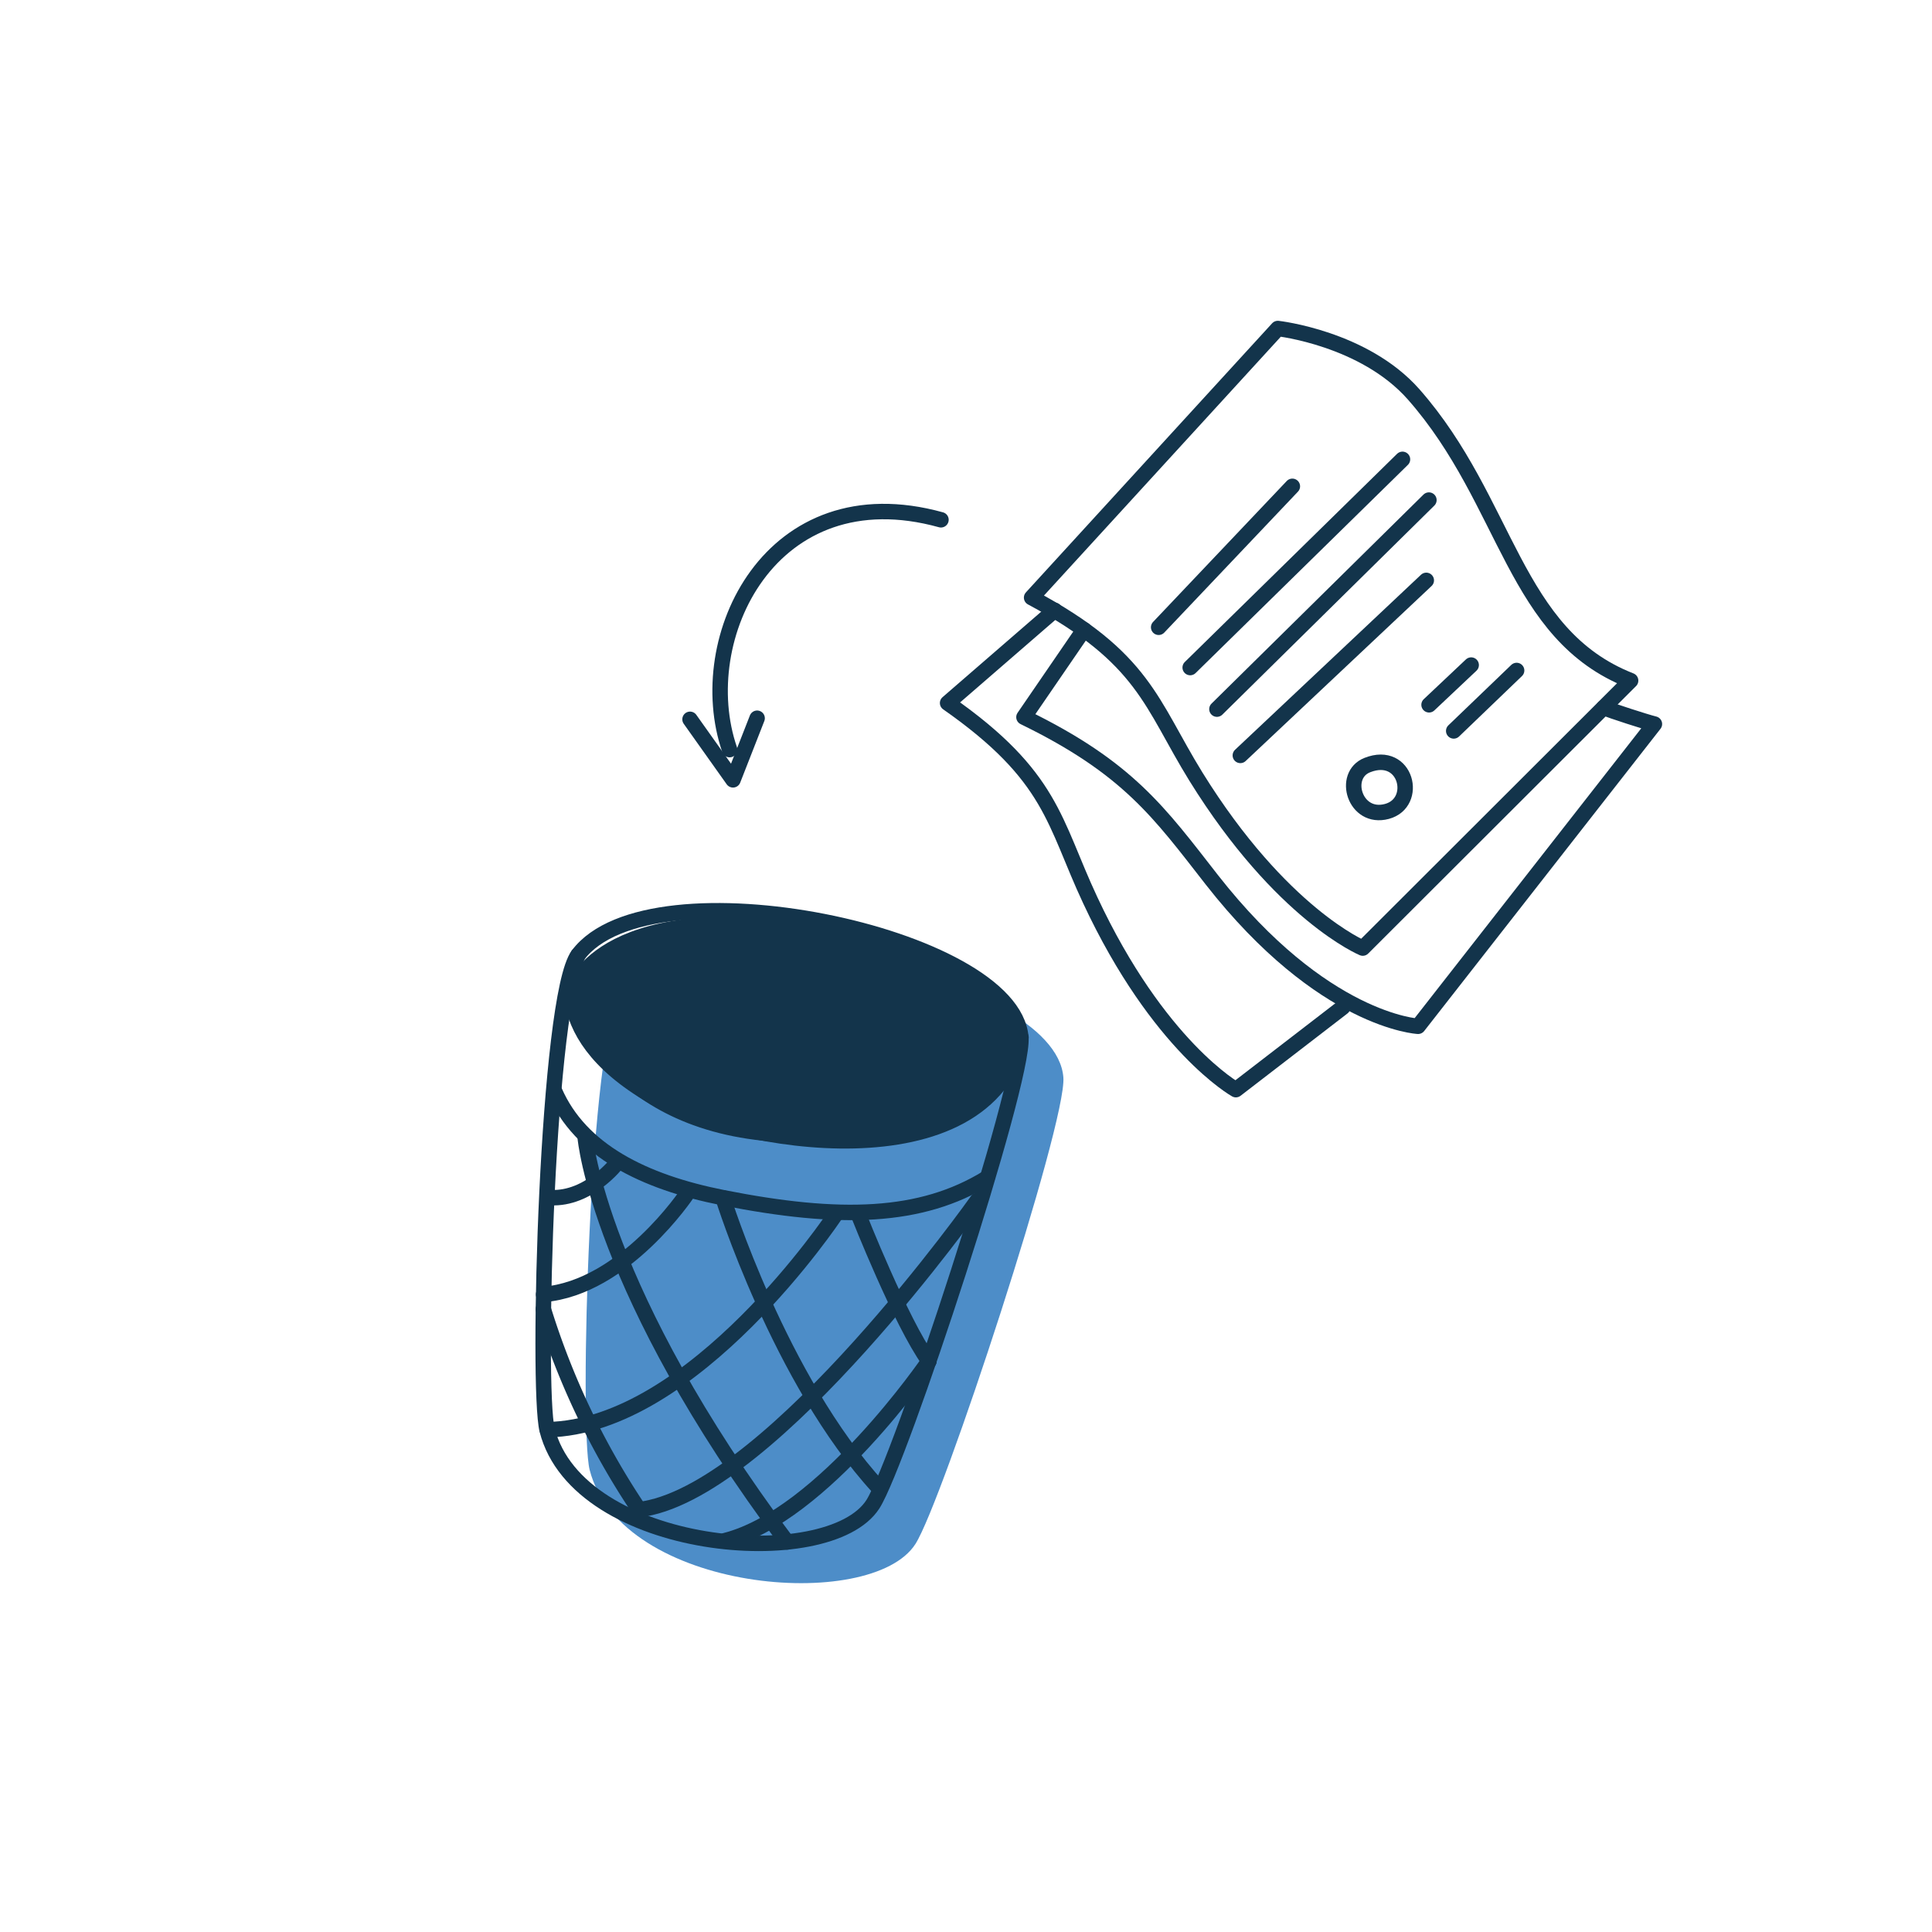
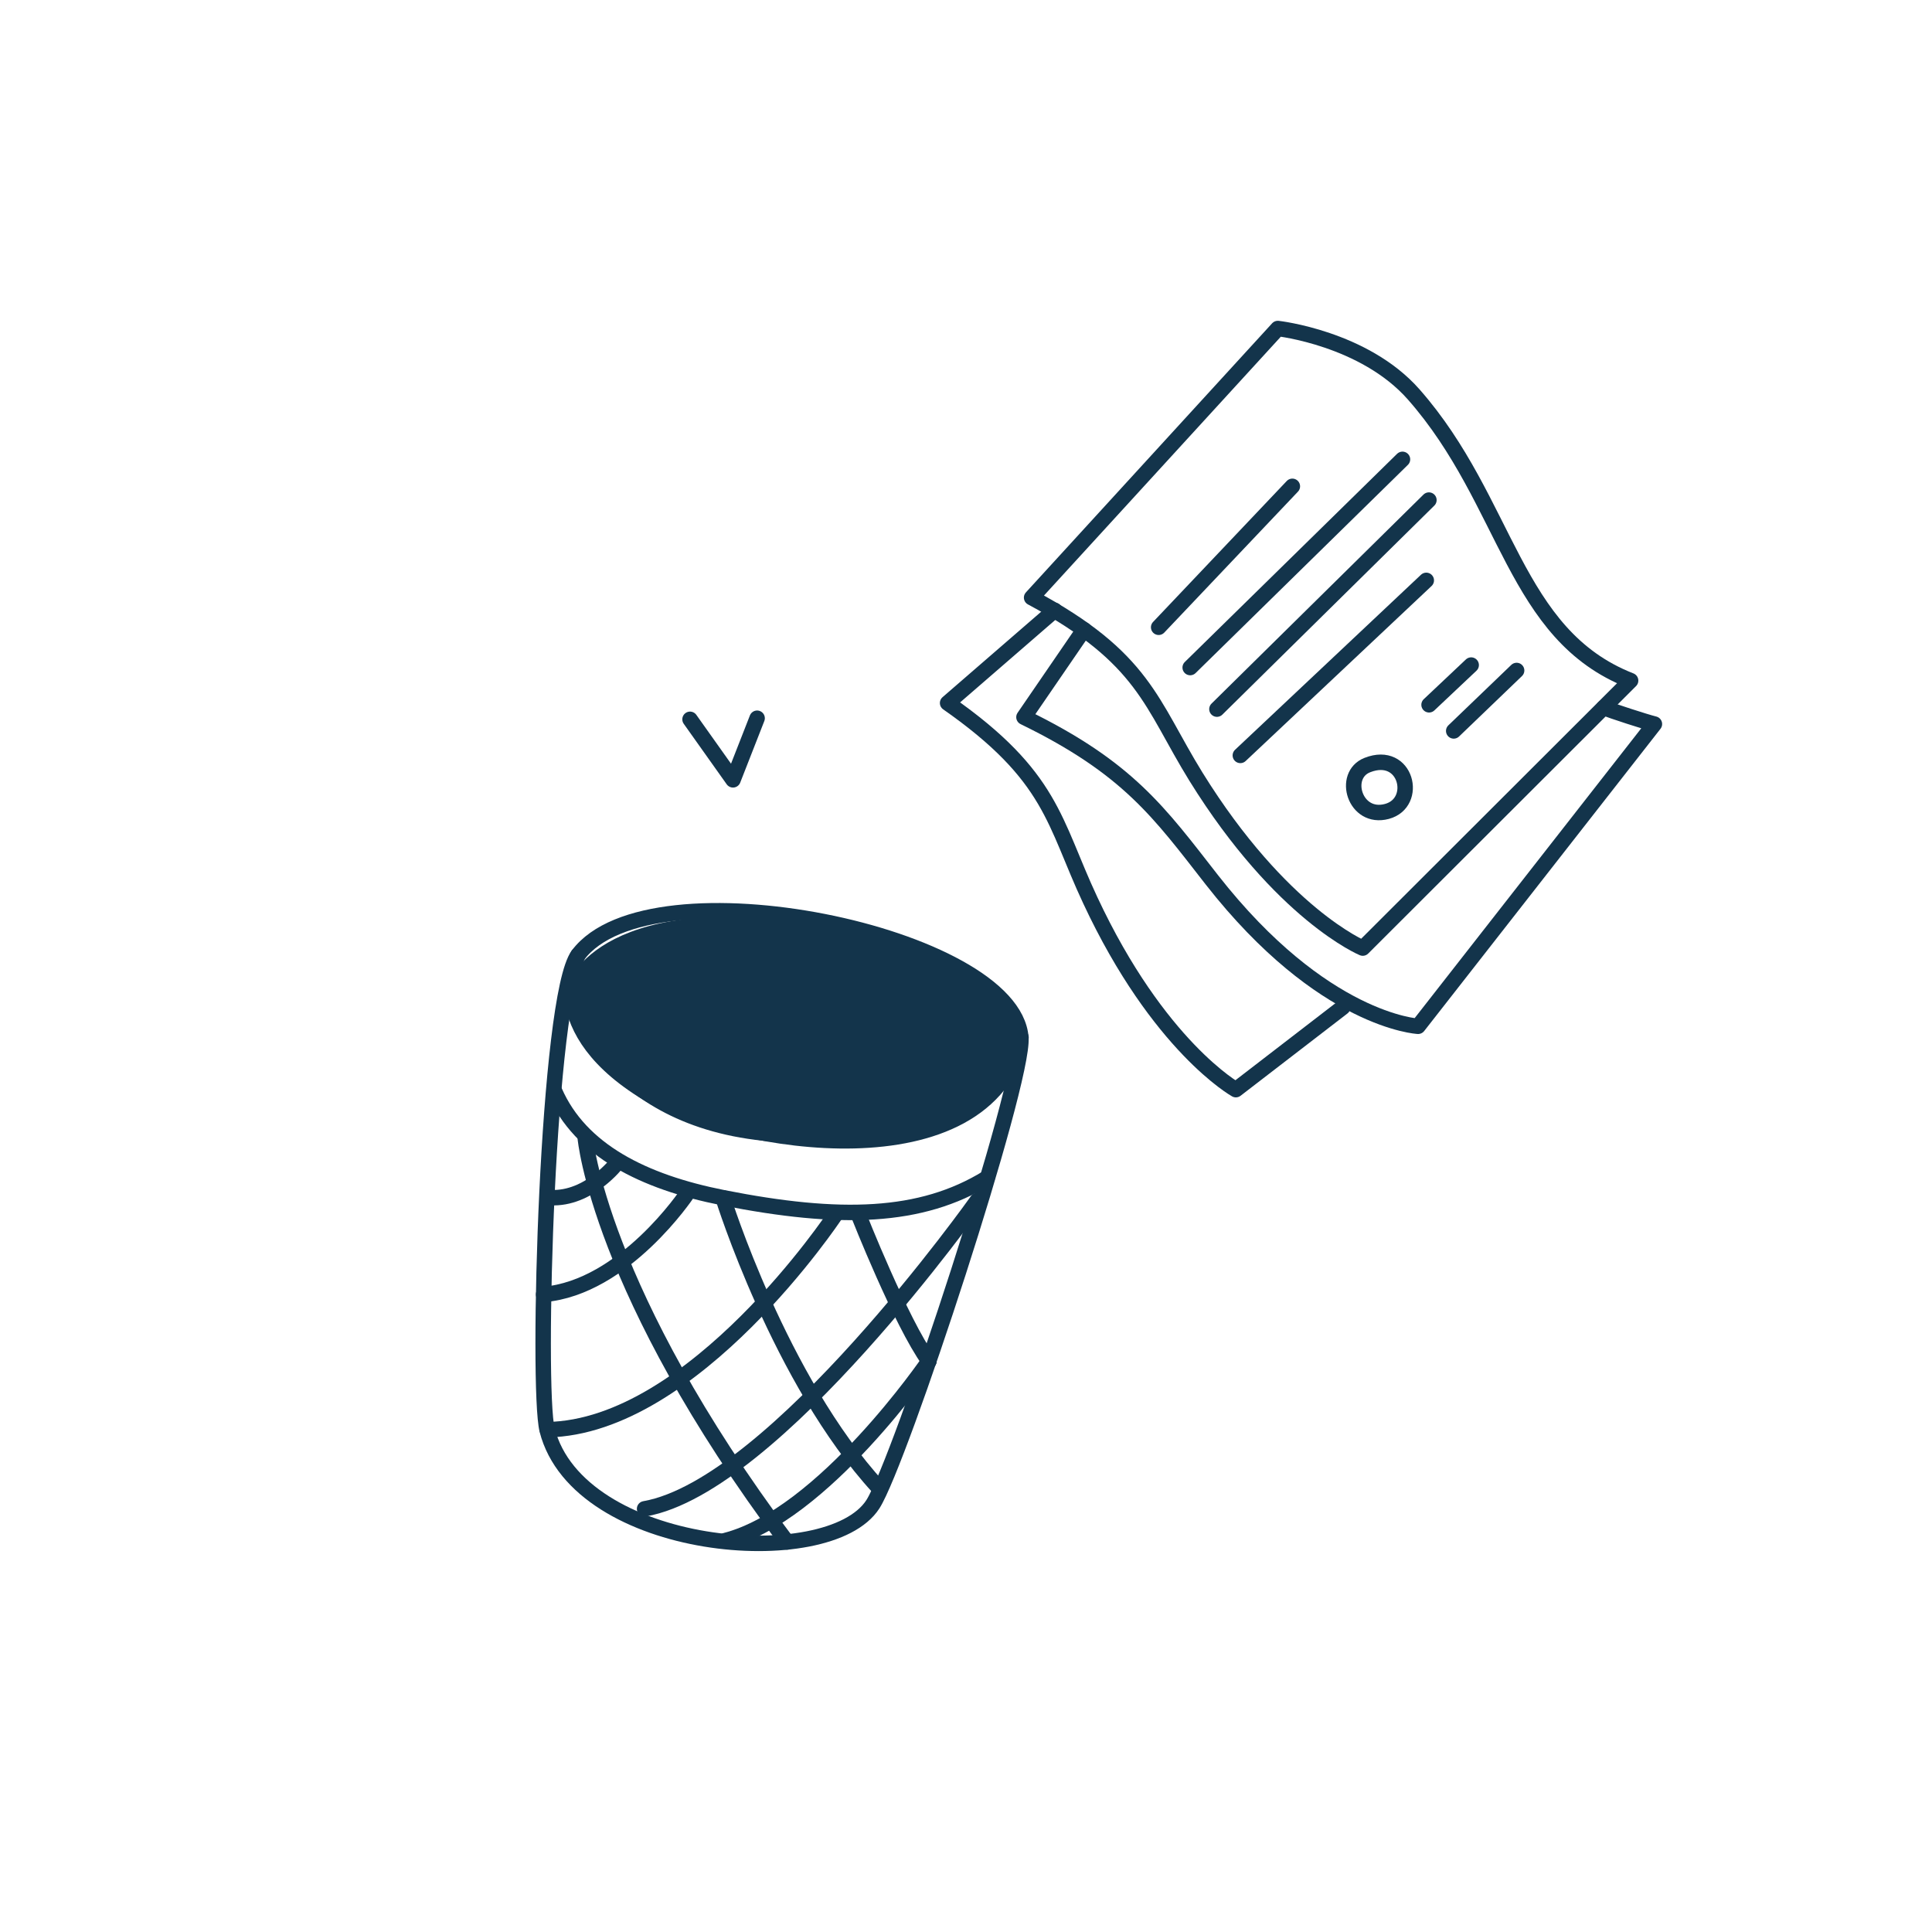
<svg xmlns="http://www.w3.org/2000/svg" id="Слой_1" data-name="Слой 1" viewBox="0 0 250 250">
  <defs>
    <style>.cls-1{fill:#4d8dc8;}.cls-2{fill:none;}.cls-2,.cls-3{stroke:#13344b;stroke-linecap:round;stroke-linejoin:round;stroke-width:2px;}.cls-3{fill:#13344b;}</style>
  </defs>
  <title>samozanyatie_icons_2vers_3</title>
-   <path class="cls-1" d="M80.3,128.73c-4,5.38-5.37,56-4,61.47,4.06,15.83,36.41,18.53,42.15,9.6,3.5-5.45,19.6-54.48,19.15-60.38C136.61,126.07,89.63,116.29,80.3,128.73Z" />
  <path class="cls-2" d="M74.8,123.58c-4,5.38-5.37,56-4,61.47,4.06,15.83,36.41,18.53,42.15,9.6,3.5-5.45,19.6-54.48,19.15-60.38C131.1,120.91,84.12,111.14,74.8,123.58Z" />
  <path class="cls-2" d="M74.8,123.58s-5.24,9.69,9.64,18.29c10.55,6.1,43.16,11.74,47.68-7.61" />
  <path class="cls-2" d="M79.88,150.44s-3.65,4.8-8.66,4.53" />
  <path class="cls-2" d="M88.93,154.42s-8.12,12.21-18.59,13.08" />
  <path class="cls-2" d="M108.06,157.23S89.84,184.68,70.82,185" />
  <path class="cls-2" d="M126.46,155.35s-26.15,36.92-43.05,39.89" />
  <path class="cls-2" d="M120.2,176.12s-13.64,20-26.36,23.23" />
  <path class="cls-2" d="M111.11,157.23s5.47,13.87,9.09,18.89" />
  <path class="cls-2" d="M93.56,155s7.34,23.57,20.12,37.49" />
  <path class="cls-2" d="M75.73,147.23s1.7,19.7,26.11,52.3" />
-   <path class="cls-2" d="M70.31,169.41a99.06,99.06,0,0,0,12.22,25.68" />
  <path class="cls-2" d="M71.77,141.22c3.33,7.62,11.46,11.72,21.79,13.76,15.17,3,25.62,2.69,34.18-2.57" />
  <path class="cls-3" d="M131,137.36c2.08-2-2-14.35-28.6-17.3-26-2.89-28.48,8.65-28.48,8.65s4.11,16.22,25.91,18S127,141.09,131,137.36Z" />
  <path class="cls-2" d="M133.49,77.33l31.86-34.82s11.18,1.24,17.6,8.55C195.2,65,195.79,82.11,211,88.07l-34.66,34.61s-10.54-4.37-21.58-22.17C148.92,91.06,148.09,85.14,133.49,77.33Z" />
  <path class="cls-2" d="M173.75,130.35,159.92,141s-10-5.57-18.85-24.53c-4.72-10.07-4.86-16-18.45-25.5l13.85-12" />
  <path class="cls-2" d="M207.52,91.57c1,.4,5.41,1.84,6.56,2.12L183.5,132.8s-12.32-.61-26.67-18.93C150,105.12,146,99.38,132.5,92.8l7.76-11.32" />
  <line class="cls-2" x1="149.93" y1="81.17" x2="167.23" y2="62.93" />
  <line class="cls-2" x1="154.01" y1="86.38" x2="181.48" y2="59.44" />
  <line class="cls-2" x1="157.47" y1="91.76" x2="184.9" y2="64.71" />
  <line class="cls-2" x1="160.5" y1="97.75" x2="184.56" y2="75.1" />
  <path class="cls-2" d="M176.93,99c-3.33,1.31-1.63,7.11,2.53,6S182,97,176.93,99Z" />
  <line class="cls-2" x1="188.11" y1="94.58" x2="196.25" y2="86.76" />
  <line class="cls-2" x1="184.92" y1="91.2" x2="190.37" y2="86.06" />
-   <path class="cls-2" d="M121.76,67.26C99.75,61.16,89.44,82.59,94.41,97" />
  <polyline class="cls-2" points="89.29 93.08 94.85 100.91 97.97 92.94" />
</svg>